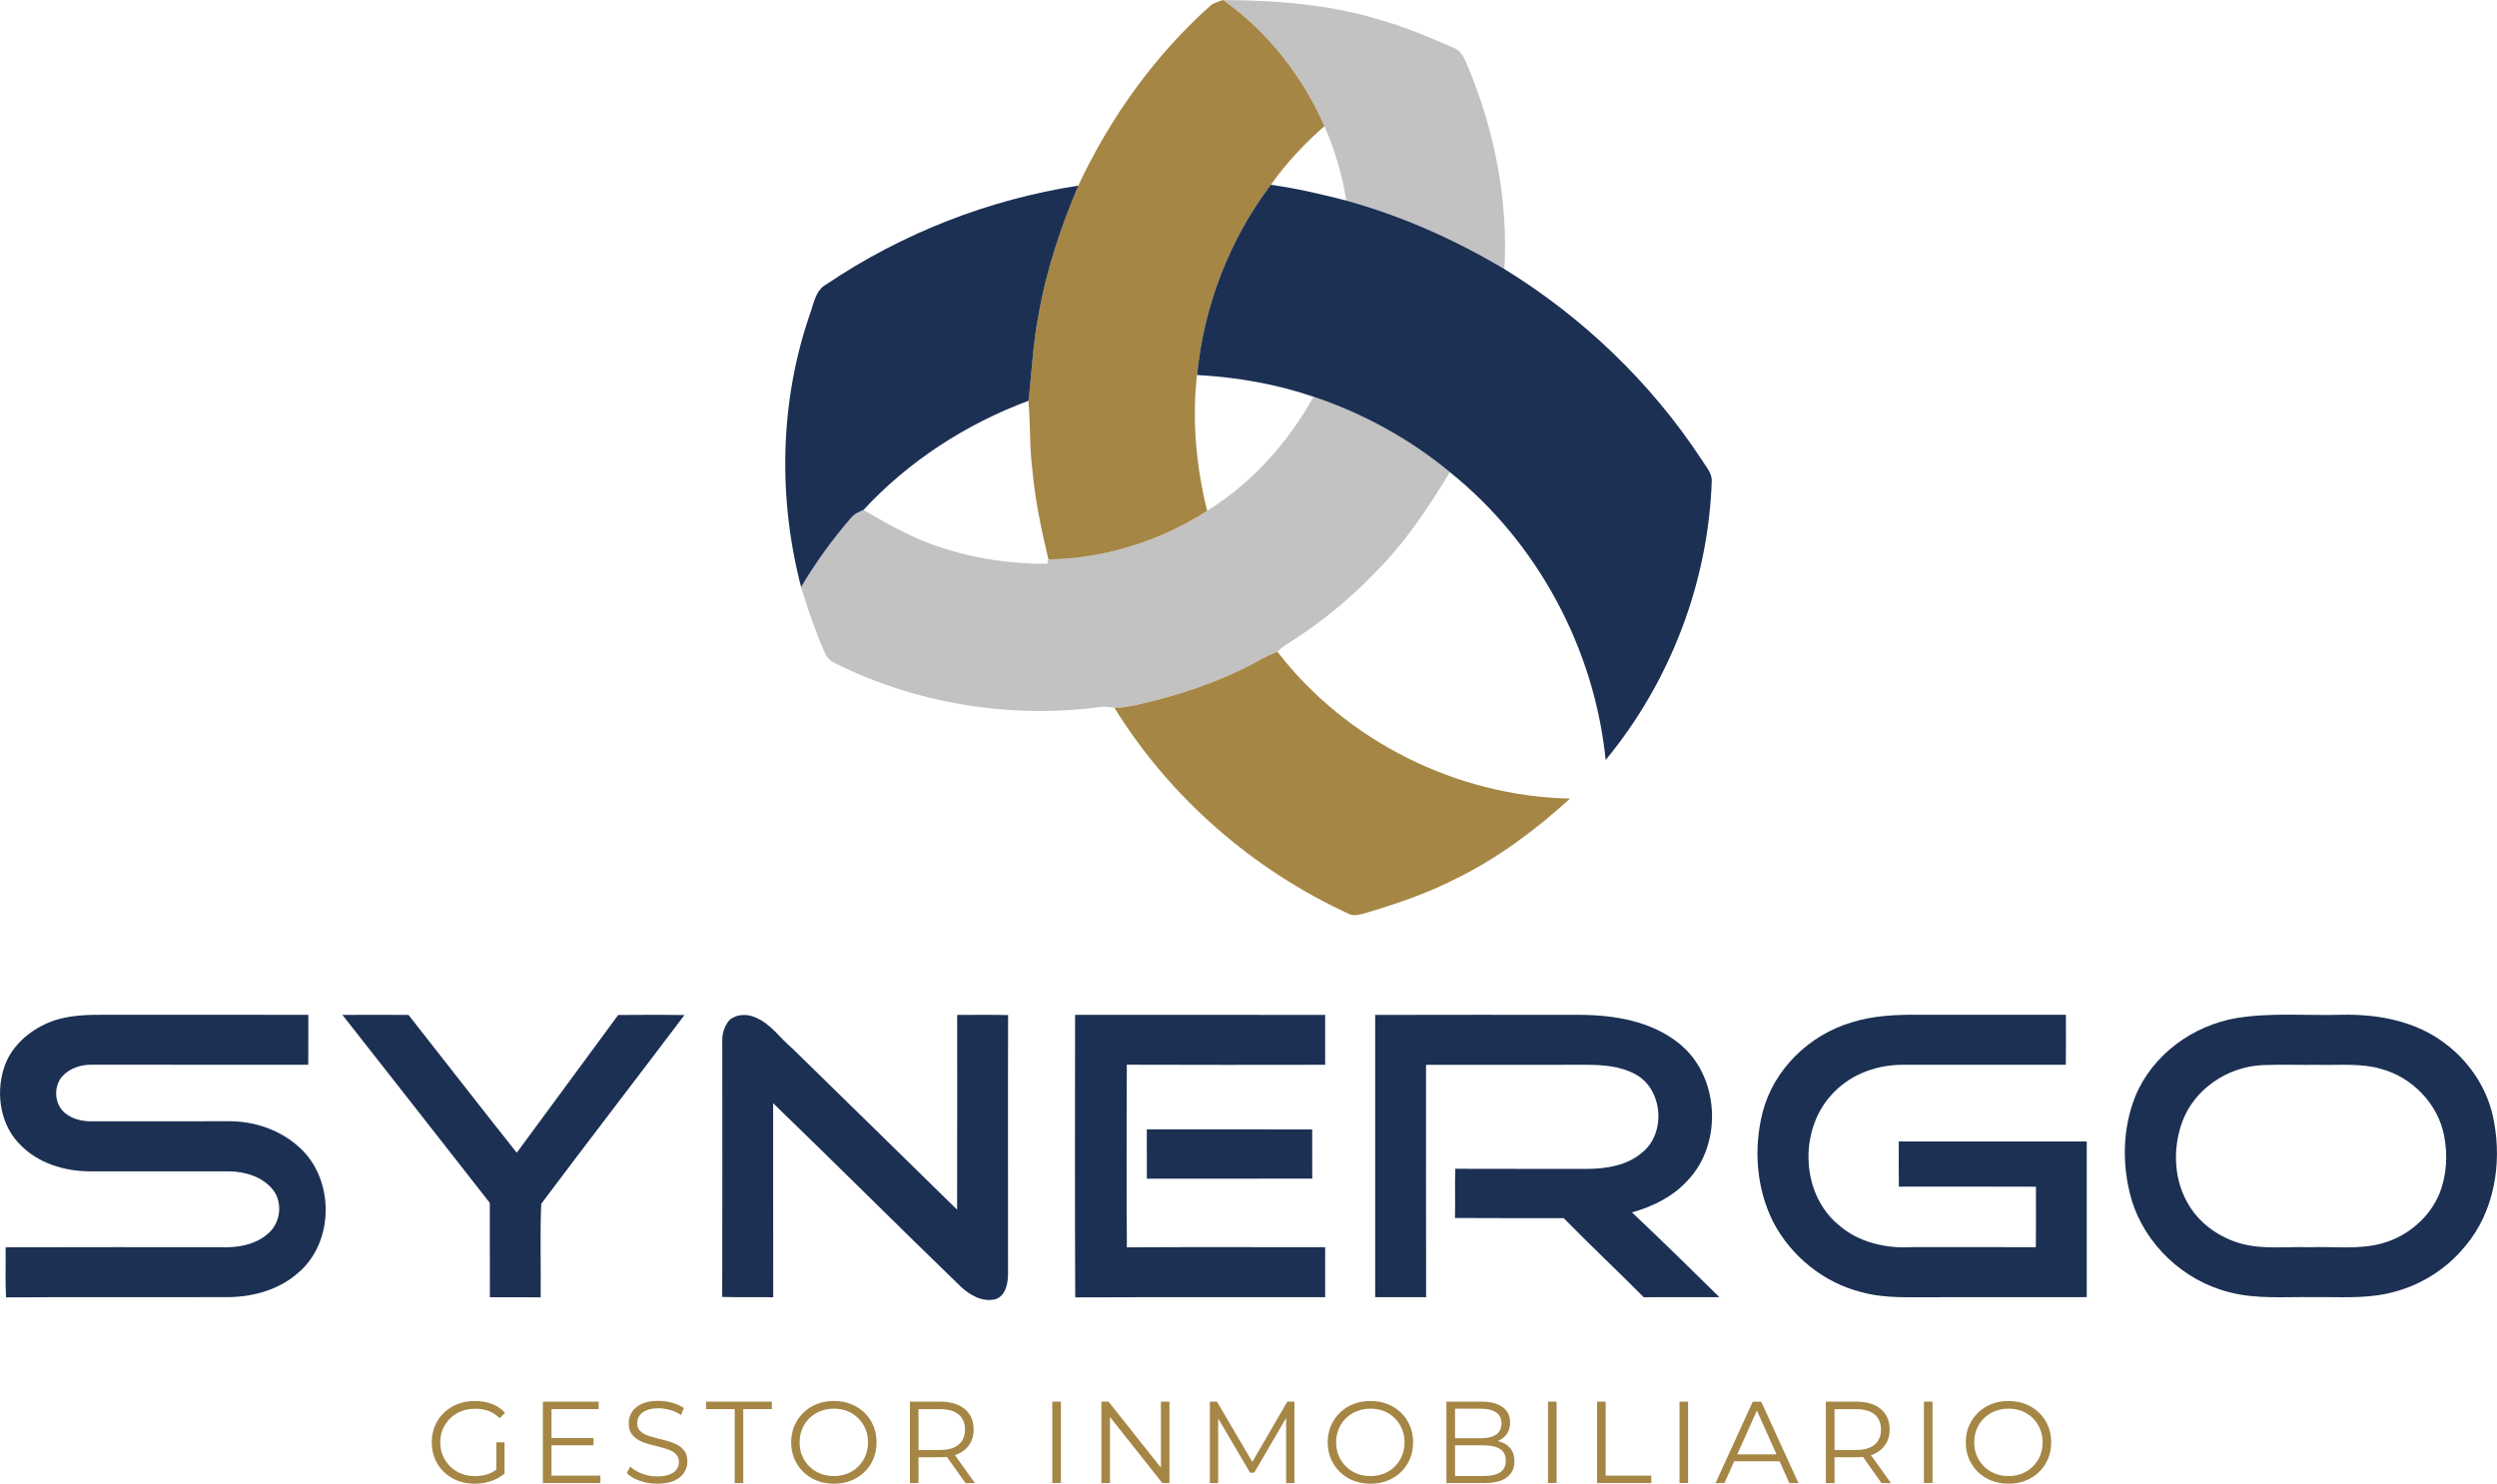
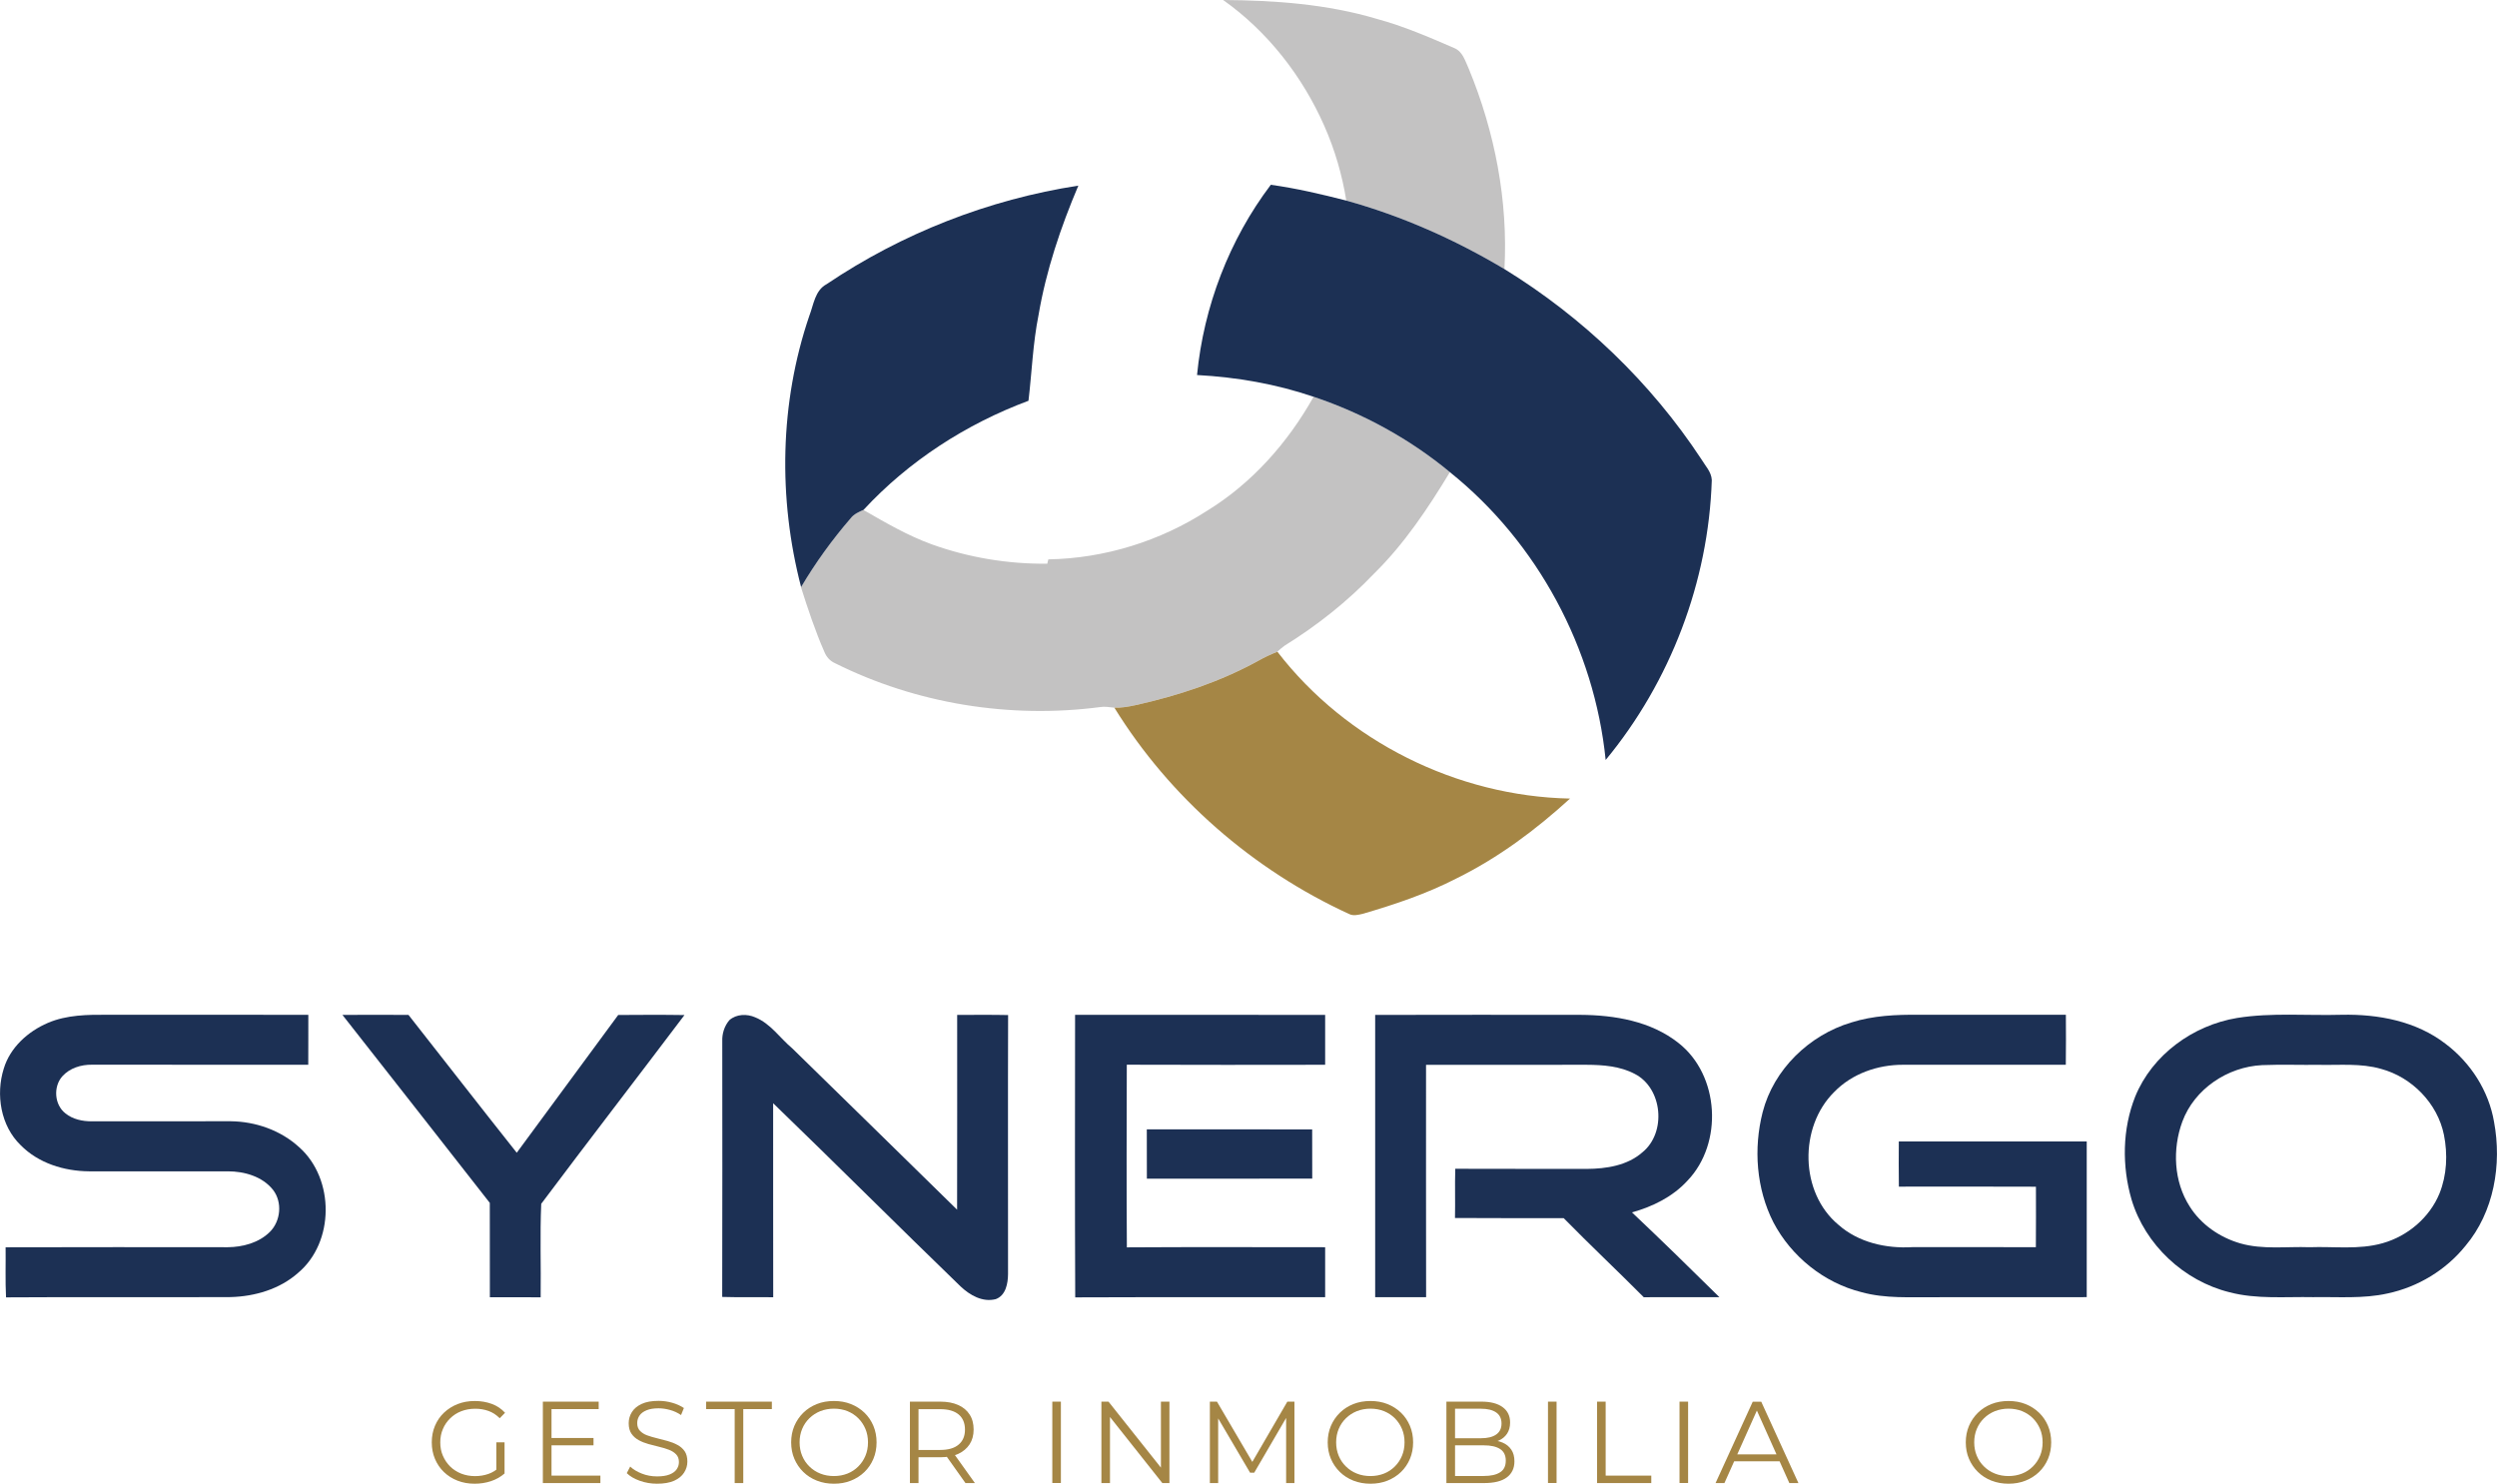
<svg xmlns="http://www.w3.org/2000/svg" version="1.1" id="Capa_1" x="0px" y="0px" viewBox="0 0 351.97 209.17" style="enable-background:new 0 0 351.97 209.17;" xml:space="preserve">
  <style type="text/css">
	.st0{fill:#C3C2C2;}
	.st1{fill:#A58645;}
	.st2{fill:#1C3054;}
	.st3{fill:none;}
</style>
  <g>
    <path class="st0" d="M172.41,0c7.29,0.05,14.66,0.57,21.68,2.67c3.75,1.01,7.33,2.56,10.88,4.1c1.21,0.48,1.56,1.83,2.06,2.91   c3.68,8.9,5.56,18.63,5.03,28.26c-6.97-4.16-14.45-7.49-22.29-9.66c-0.58-3.61-1.61-7.16-3.09-10.51   C183.59,10.75,178.69,4.45,172.41,0" />
    <path class="st0" d="M170.16,72c6.33-3.89,11.38-9.61,15-16.06c6.98,2.34,13.55,5.92,19.21,10.63   c-3.08,5.08-6.41,10.09-10.67,14.28c-3.74,3.92-8.02,7.32-12.62,10.17c-0.36,0.27-0.7,0.55-1.03,0.86c-0.95,0.37-1.87,0.8-2.74,1.3   c-5.4,2.96-11.29,4.91-17.29,6.24c-0.97,0.21-1.95,0.37-2.94,0.35c-0.66-0.06-1.32-0.2-1.98-0.09   c-12.71,1.67-25.91-0.45-37.39-6.18c-0.7-0.31-1.22-0.88-1.5-1.59c-1.31-2.97-2.33-6.06-3.31-9.15c2.03-3.43,4.38-6.68,6.98-9.7   c0.46-0.6,1.14-0.9,1.81-1.18c3.12,1.8,6.26,3.63,9.65,4.86c5.2,1.87,10.74,2.79,16.28,2.73c0.04-0.15,0.11-0.45,0.15-0.61   C155.69,78.73,163.54,76.28,170.16,72" />
-     <path class="st1" d="M170.77,0.66c0.51-0.29,1.06-0.5,1.64-0.66c6.28,4.45,11.18,10.75,14.28,17.78c-2.81,2.47-5.4,5.21-7.56,8.28   c-5.85,7.75-9.46,17.17-10.41,26.82c-0.71,6.4-0.11,12.9,1.44,19.13c-6.63,4.28-14.48,6.73-22.37,6.86   c-0.99-4.13-1.88-8.3-2.26-12.54c-0.44-3.26-0.26-6.56-0.57-9.83c0.48-4.03,0.63-8.1,1.42-12.09c1.06-6.29,3.12-12.37,5.61-18.24   C156.5,16.55,162.81,7.73,170.77,0.66" />
    <path class="st1" d="M177.32,93.18c0.88-0.5,1.8-0.93,2.74-1.3c9.72,12.63,25.33,20.38,41.25,20.7   c-4.83,4.41-10.12,8.36-16.01,11.26c-4.2,2.16-8.69,3.67-13.22,4.99c-0.62,0.14-1.32,0.33-1.92,0.02   c-13.53-6.21-25.25-16.4-33.08-29.08c0.99,0.03,1.97-0.14,2.94-0.35C166.03,98.09,171.93,96.14,177.32,93.18" />
    <path class="st2" d="M116.52,40.06c10.61-7.15,22.82-11.94,35.48-13.89c-2.49,5.87-4.54,11.95-5.61,18.24   c-0.8,3.99-0.94,8.06-1.42,12.09c-8.78,3.27-16.87,8.49-23.25,15.38c-0.67,0.29-1.36,0.59-1.81,1.18c-2.61,3.02-4.96,6.27-6.99,9.7   c-3.26-12.52-3.02-25.97,1.16-38.24C114.69,42.95,114.87,40.94,116.52,40.06" />
    <path class="st2" d="M179.13,26.05c3.6,0.5,7.14,1.33,10.65,2.23c7.84,2.17,15.32,5.5,22.29,9.66   c11.03,6.79,20.6,15.95,27.73,26.77c0.56,0.95,1.44,1.81,1.49,2.97c-0.46,14.32-5.83,28.41-14.96,39.46   c-1.58-15.71-9.62-30.69-21.95-40.57c-5.67-4.7-12.24-8.29-19.21-10.63c-5.3-1.81-10.86-2.77-16.44-3.07   C169.67,43.22,173.27,33.8,179.13,26.05" />
    <path class="st2" d="M6.74,144.21c2.67-1.15,5.64-1.17,8.49-1.15c9.41,0.01,18.82-0.02,28.23,0.01c-0.01,2.35,0.01,4.69-0.01,7.04   c-10.16-0.01-20.33,0-30.49-0.01c-1.53-0.02-3.13,0.47-4.18,1.64c-1.29,1.46-1.12,4,0.43,5.21c1.04,0.85,2.42,1.14,3.74,1.13   c6.52-0.01,13.04-0.01,19.57-0.01c3.51,0.04,7.05,1.27,9.66,3.67c5.01,4.46,4.99,13.41-0.19,17.73c-2.58,2.28-6.08,3.3-9.48,3.39   c-10.55,0.05-21.11-0.03-31.66,0.04c-0.12-2.35-0.03-4.71-0.06-7.06c10.43-0.04,20.86-0.01,31.3-0.01   c2.13-0.02,4.39-0.62,5.94-2.15c1.54-1.53,1.8-4.19,0.46-5.93c-1.5-1.9-4.04-2.62-6.38-2.62c-6.52,0-13.05,0.01-19.57,0   c-3.5-0.03-7.12-1.14-9.62-3.68c-2.83-2.73-3.54-7.14-2.39-10.8C1.43,147.67,3.94,145.41,6.74,144.21" />
    <path class="st2" d="M48.27,143.08c3.1-0.02,6.21-0.02,9.31,0c5.09,6.47,10.14,12.98,15.26,19.43c4.79-6.46,9.51-12.96,14.3-19.42   c3.12-0.02,6.23-0.04,9.34,0.01c-6.71,8.89-13.51,17.7-20.19,26.61c-0.19,4.38-0.02,8.79-0.08,13.18   c-2.38-0.01-4.77-0.01-7.16-0.01c-0.01-4.44,0-8.87-0.01-13.3C62.12,160.74,55.21,151.9,48.27,143.08" />
    <path class="st2" d="M102.82,143.81c0.98-0.86,2.47-0.9,3.63-0.39c2.18,0.88,3.49,2.93,5.24,4.39c7.74,7.58,15.5,15.14,23.22,22.73   c0.02-9.15,0.01-18.31,0.01-27.46c2.39,0,4.79-0.03,7.18,0.02c-0.04,12.17,0,24.34-0.01,36.5c-0.01,1.33-0.31,3.03-1.73,3.55   c-1.87,0.48-3.65-0.56-4.96-1.79c-8.85-8.56-17.56-17.27-26.42-25.83c0.01,9.12-0.01,18.23,0.01,27.35   c-2.4-0.02-4.8,0.03-7.19-0.04c0.04-12.02,0.01-24.03,0.01-36.05C101.77,145.72,102.11,144.63,102.82,143.81" />
    <path class="st2" d="M151.56,182.9c-0.06-13.28-0.03-26.56-0.02-39.83c11.75,0,23.5-0.01,35.25,0.01c0.01,2.34,0,4.69,0,7.03   c-9.32,0.01-18.64,0.03-27.96-0.01c-0.02,8.58-0.05,17.17,0.01,25.75c9.31-0.06,18.63-0.02,27.95-0.02v7.04   C175.05,182.9,163.3,182.85,151.56,182.9" />
    <path class="st2" d="M193.84,143.08c9.64-0.03,19.28-0.01,28.91-0.01c4.84,0.03,9.95,0.88,13.85,3.97   c5.79,4.54,6.32,14.15,1.25,19.42c-2.07,2.26-4.9,3.65-7.81,4.46c4.16,3.93,8.25,7.93,12.32,11.95c-3.55,0.01-7.11-0.01-10.66,0.01   c-3.73-3.75-7.59-7.38-11.29-11.15c-5.11-0.01-10.21,0.02-15.32-0.02c0.05-2.32-0.03-4.63,0.04-6.94c6.18,0.03,12.36,0,18.54,0.02   c2.75-0.02,5.73-0.47,7.86-2.36c3.4-2.78,2.83-9.03-1.11-11.04c-2.07-1.09-4.47-1.27-6.77-1.28c-7.55,0.01-15.09,0-22.64,0.01   c0,10.92-0.01,21.84,0.01,32.75h-7.18C193.84,169.61,193.84,156.34,193.84,143.08" />
    <path class="st2" d="M260.94,144.15c3.08-0.98,6.34-1.12,9.55-1.09c6.9,0,13.8,0,20.71,0c0.02,2.35,0.02,4.7-0.01,7.05h-22.95   c-3.56-0.01-7.19,1.25-9.7,3.84c-4.98,4.93-4.86,14.17,0.59,18.71c2.83,2.51,6.73,3.38,10.43,3.16c5.81,0,11.61-0.02,17.41,0.01   c0.03-2.84,0.01-5.69,0.01-8.53c-6.44-0.03-12.88-0.01-19.32-0.01c-0.03-2.13-0.02-4.24-0.01-6.37h26.49v21.95   c-7.13,0.01-14.26,0-21.39,0.01c-3.46-0.03-6.98,0.22-10.35-0.71c-5.3-1.32-9.9-5.03-12.43-9.85c-2.41-4.75-2.82-10.4-1.51-15.53   C250.01,150.76,255.03,145.92,260.94,144.15" />
    <path class="st2" d="M315.33,143.51c4.89-0.78,9.85-0.31,14.77-0.45c5.13-0.11,10.5,0.9,14.64,4.11c3.52,2.66,6.06,6.61,6.81,10.97   c1.13,6.02,0,12.72-4.02,17.49c-2.75,3.42-6.7,5.81-10.99,6.72c-3.44,0.77-6.99,0.46-10.49,0.52c-3.93-0.08-7.94,0.32-11.78-0.69   c-6.44-1.59-11.9-6.7-13.81-13.06c-1.37-4.72-1.31-9.93,0.51-14.52C303.37,148.7,309.12,144.54,315.33,143.51 M318.85,150.16   c-4.86,0.24-9.54,3.36-11.24,7.98c-1.41,3.85-1.21,8.44,1.04,11.94c1.6,2.56,4.26,4.38,7.14,5.21c3.18,0.91,6.51,0.42,9.76,0.54   c3.43-0.13,6.95,0.39,10.31-0.57c3.52-0.99,6.6-3.6,8-7c1.05-2.61,1.18-5.53,0.63-8.27c-0.9-4.44-4.51-8.13-8.86-9.3   c-2.84-0.82-5.81-0.51-8.72-0.57C324.22,150.15,321.53,150.05,318.85,150.16" />
    <path class="st2" d="M161.65,159.21c7.77,0.01,15.54,0,23.31,0.01c0.01,2.31,0.01,4.63,0.01,6.94c-7.77,0.01-15.54,0-23.31,0.01   C161.65,163.85,161.66,161.53,161.65,159.21" />
    <path class="st1" d="M66.91,209.17c-0.88,0-1.68-0.14-2.42-0.43c-0.74-0.29-1.38-0.7-1.92-1.22c-0.54-0.52-0.96-1.14-1.26-1.85   c-0.3-0.71-0.45-1.49-0.45-2.33s0.15-1.62,0.45-2.33c0.3-0.71,0.72-1.33,1.27-1.85c0.55-0.52,1.19-0.93,1.93-1.22   c0.74-0.29,1.54-0.43,2.42-0.43c0.87,0,1.67,0.14,2.4,0.41c0.73,0.27,1.35,0.69,1.86,1.25l-0.75,0.77   c-0.48-0.48-1.01-0.83-1.59-1.03c-0.58-0.21-1.2-0.31-1.87-0.31c-0.71,0-1.36,0.12-1.96,0.35c-0.6,0.23-1.12,0.57-1.56,1   c-0.44,0.43-0.79,0.93-1.03,1.51c-0.25,0.57-0.37,1.2-0.37,1.89c0,0.68,0.12,1.31,0.37,1.88c0.25,0.58,0.59,1.08,1.03,1.52   c0.44,0.43,0.96,0.76,1.56,1c0.6,0.23,1.24,0.35,1.94,0.35c0.65,0,1.27-0.1,1.86-0.3c0.58-0.2,1.12-0.53,1.62-1l0.69,0.92   c-0.55,0.48-1.18,0.84-1.92,1.09C68.47,209.05,67.71,209.17,66.91,209.17 M69.96,207.57v-4.23h1.16v4.38L69.96,207.57z" />
    <path class="st1" d="M77.73,208.03h6.9v1.05h-8.11V197.6h7.87v1.05h-6.65V208.03z M77.6,202.73h6.06v1.03H77.6V202.73z" />
    <path class="st1" d="M92.61,209.17c-0.85,0-1.67-0.14-2.45-0.42c-0.78-0.28-1.38-0.64-1.81-1.07l0.48-0.93   c0.4,0.39,0.95,0.72,1.63,0.99c0.68,0.27,1.4,0.4,2.16,0.4c0.72,0,1.31-0.09,1.76-0.27c0.45-0.18,0.79-0.42,1-0.73   c0.21-0.31,0.32-0.64,0.32-1.02c0-0.45-0.13-0.81-0.39-1.08c-0.26-0.27-0.59-0.49-1.01-0.65c-0.41-0.16-0.87-0.3-1.38-0.42   s-1.01-0.25-1.51-0.39c-0.5-0.14-0.96-0.32-1.38-0.55c-0.42-0.23-0.76-0.53-1.02-0.91c-0.26-0.38-0.39-0.87-0.39-1.48   c0-0.57,0.15-1.09,0.45-1.57c0.3-0.48,0.76-0.86,1.38-1.15c0.62-0.29,1.42-0.43,2.39-0.43c0.65,0,1.28,0.09,1.92,0.27   c0.63,0.18,1.18,0.43,1.64,0.74L96,199.49c-0.49-0.33-1.01-0.57-1.57-0.72c-0.55-0.15-1.08-0.23-1.6-0.23   c-0.69,0-1.25,0.09-1.7,0.28c-0.45,0.19-0.78,0.43-0.99,0.75c-0.21,0.31-0.32,0.66-0.32,1.06c0,0.45,0.13,0.81,0.39,1.08   c0.26,0.27,0.59,0.49,1.01,0.64c0.42,0.15,0.88,0.29,1.39,0.41c0.5,0.12,1,0.25,1.5,0.39c0.5,0.14,0.96,0.32,1.38,0.55   c0.42,0.22,0.76,0.52,1.02,0.89c0.25,0.37,0.38,0.86,0.38,1.46c0,0.56-0.15,1.07-0.46,1.55c-0.3,0.48-0.77,0.86-1.4,1.15   C94.4,209.03,93.59,209.17,92.61,209.17" />
    <polygon class="st1" points="103.56,209.08 103.56,198.65 99.53,198.65 99.53,197.6 108.8,197.6 108.8,198.65 104.77,198.65    104.77,209.08  " />
    <path class="st1" d="M117.55,209.17c-0.86,0-1.66-0.14-2.4-0.43c-0.74-0.29-1.38-0.7-1.92-1.23c-0.54-0.53-0.96-1.15-1.26-1.85   c-0.3-0.7-0.45-1.48-0.45-2.32c0-0.84,0.15-1.61,0.45-2.32c0.3-0.7,0.72-1.32,1.26-1.85c0.54-0.53,1.18-0.94,1.91-1.23   c0.73-0.29,1.54-0.43,2.41-0.43c0.86,0,1.66,0.14,2.39,0.43c0.73,0.29,1.37,0.7,1.91,1.22c0.54,0.52,0.96,1.14,1.26,1.85   c0.3,0.71,0.45,1.49,0.45,2.33c0,0.84-0.15,1.62-0.45,2.33c-0.3,0.71-0.72,1.33-1.26,1.85c-0.54,0.52-1.18,0.93-1.91,1.22   C119.22,209.03,118.42,209.17,117.55,209.17 M117.55,208.09c0.69,0,1.32-0.12,1.91-0.35c0.58-0.23,1.09-0.57,1.52-1   c0.43-0.43,0.77-0.93,1.01-1.51c0.24-0.57,0.36-1.2,0.36-1.89c0-0.69-0.12-1.32-0.36-1.89c-0.24-0.57-0.58-1.08-1.01-1.51   c-0.43-0.43-0.94-0.76-1.52-1c-0.58-0.23-1.22-0.35-1.91-0.35c-0.69,0-1.33,0.12-1.92,0.35c-0.59,0.24-1.1,0.57-1.54,1   c-0.44,0.43-0.78,0.93-1.02,1.51c-0.24,0.57-0.36,1.21-0.36,1.89c0,0.68,0.12,1.31,0.36,1.89c0.24,0.58,0.58,1.08,1.02,1.51   c0.44,0.43,0.95,0.77,1.54,1C116.23,207.98,116.87,208.09,117.55,208.09" />
    <path class="st1" d="M128.26,209.08V197.6h4.29c0.97,0,1.81,0.16,2.51,0.47c0.7,0.31,1.24,0.76,1.61,1.34   c0.38,0.58,0.57,1.29,0.57,2.12c0,0.81-0.19,1.51-0.57,2.09c-0.38,0.58-0.92,1.03-1.61,1.35c-0.7,0.31-1.53,0.47-2.51,0.47h-3.62   l0.54-0.56v4.2H128.26z M129.47,204.98l-0.54-0.57h3.59c1.15,0,2.02-0.25,2.61-0.76c0.6-0.5,0.89-1.21,0.89-2.11   c0-0.92-0.3-1.63-0.89-2.13c-0.6-0.5-1.47-0.75-2.61-0.75h-3.59l0.54-0.57V204.98z M136.09,209.08l-2.95-4.16h1.31l2.97,4.16   H136.09z" />
    <rect x="148.33" y="197.6" class="st1" width="1.21" height="11.47" />
    <polygon class="st1" points="155.25,209.08 155.25,197.6 156.25,197.6 164.17,207.57 163.64,207.57 163.64,197.6 164.84,197.6    164.84,209.08 163.84,209.08 155.94,199.11 156.46,199.11 156.46,209.08  " />
    <polygon class="st1" points="170.54,209.08 170.54,197.6 171.54,197.6 176.79,206.55 176.26,206.55 181.46,197.6 182.46,197.6    182.46,209.08 181.29,209.08 181.29,199.42 181.57,199.42 176.79,207.62 176.21,207.62 171.39,199.42 171.71,199.42 171.71,209.08     " />
    <path class="st1" d="M193.18,209.17c-0.86,0-1.66-0.14-2.4-0.43c-0.74-0.29-1.38-0.7-1.92-1.23c-0.54-0.53-0.96-1.15-1.26-1.85   c-0.3-0.7-0.45-1.48-0.45-2.32c0-0.84,0.15-1.61,0.45-2.32c0.3-0.7,0.72-1.32,1.26-1.85c0.54-0.53,1.18-0.94,1.91-1.23   c0.73-0.29,1.54-0.43,2.41-0.43c0.86,0,1.66,0.14,2.39,0.43c0.73,0.29,1.37,0.7,1.91,1.22c0.54,0.52,0.96,1.14,1.26,1.85   c0.3,0.71,0.45,1.49,0.45,2.33c0,0.84-0.15,1.62-0.45,2.33c-0.3,0.71-0.72,1.33-1.26,1.85c-0.54,0.52-1.18,0.93-1.91,1.22   C194.84,209.03,194.04,209.17,193.18,209.17 M193.18,208.09c0.69,0,1.32-0.12,1.91-0.35c0.58-0.23,1.09-0.57,1.52-1   c0.43-0.43,0.77-0.93,1.01-1.51c0.24-0.57,0.36-1.2,0.36-1.89c0-0.69-0.12-1.32-0.36-1.89c-0.24-0.57-0.58-1.08-1.01-1.51   c-0.43-0.43-0.94-0.76-1.52-1c-0.58-0.23-1.22-0.35-1.91-0.35c-0.69,0-1.33,0.12-1.92,0.35c-0.59,0.24-1.1,0.57-1.54,1   c-0.44,0.43-0.78,0.93-1.02,1.51c-0.24,0.57-0.36,1.21-0.36,1.89c0,0.68,0.12,1.31,0.36,1.89c0.24,0.58,0.58,1.08,1.02,1.51   c0.44,0.43,0.95,0.77,1.54,1C191.85,207.98,192.49,208.09,193.18,208.09" />
    <path class="st1" d="M203.88,209.08V197.6h4.95c1.28,0,2.27,0.26,2.97,0.77c0.71,0.51,1.06,1.24,1.06,2.18   c0,0.62-0.15,1.15-0.43,1.57c-0.29,0.43-0.68,0.75-1.18,0.97c-0.5,0.22-1.04,0.33-1.63,0.33l0.28-0.39c0.73,0,1.36,0.11,1.89,0.34   c0.53,0.22,0.94,0.56,1.24,1c0.3,0.44,0.44,0.99,0.44,1.65c0,0.97-0.36,1.73-1.07,2.26c-0.72,0.54-1.79,0.8-3.24,0.8H203.88z    M205.09,208.08h4.05c1.01,0,1.77-0.17,2.31-0.52c0.54-0.34,0.8-0.89,0.8-1.65c0-0.74-0.27-1.29-0.8-1.63   c-0.54-0.35-1.3-0.52-2.31-0.52h-4.18v-1h3.79c0.92,0,1.63-0.17,2.14-0.52s0.76-0.87,0.76-1.56c0-0.7-0.26-1.22-0.76-1.56   c-0.51-0.35-1.22-0.52-2.14-0.52h-3.65V208.08z" />
    <rect x="218.2" y="197.6" class="st1" width="1.21" height="11.47" />
    <polygon class="st1" points="225.12,209.08 225.12,197.6 226.33,197.6 226.33,208.03 232.76,208.03 232.76,209.08  " />
    <rect x="236.74" y="197.6" class="st1" width="1.21" height="11.47" />
    <path class="st1" d="M241.82,209.08l5.24-11.47h1.2l5.24,11.47h-1.28l-4.82-10.77h0.49l-4.82,10.77H241.82z M243.89,206.01   l0.36-0.98h6.67l0.36,0.98H243.89z" />
-     <path class="st1" d="M257.37,209.08V197.6h4.3c0.97,0,1.81,0.16,2.51,0.47c0.7,0.31,1.24,0.76,1.61,1.34   c0.38,0.58,0.57,1.29,0.57,2.12c0,0.81-0.19,1.51-0.57,2.09c-0.38,0.58-0.92,1.03-1.61,1.35c-0.7,0.31-1.54,0.47-2.51,0.47h-3.62   l0.54-0.56v4.2H257.37z M258.59,204.98l-0.54-0.57h3.59c1.15,0,2.02-0.25,2.61-0.76c0.6-0.5,0.89-1.21,0.89-2.11   c0-0.92-0.3-1.63-0.89-2.13c-0.6-0.5-1.47-0.75-2.61-0.75h-3.59l0.54-0.57V204.98z M265.21,209.08l-2.95-4.16h1.31l2.97,4.16   H265.21z" />
-     <rect x="271.19" y="197.6" class="st1" width="1.21" height="11.47" />
    <path class="st1" d="M283.12,209.17c-0.86,0-1.66-0.14-2.4-0.43c-0.74-0.29-1.38-0.7-1.92-1.23c-0.54-0.53-0.96-1.15-1.26-1.85   c-0.3-0.7-0.45-1.48-0.45-2.32c0-0.84,0.15-1.61,0.45-2.32c0.3-0.7,0.72-1.32,1.26-1.85c0.54-0.53,1.18-0.94,1.91-1.23   c0.73-0.29,1.54-0.43,2.41-0.43c0.86,0,1.66,0.14,2.39,0.43c0.73,0.29,1.37,0.7,1.91,1.22c0.54,0.52,0.96,1.14,1.26,1.85   c0.3,0.71,0.45,1.49,0.45,2.33c0,0.84-0.15,1.62-0.45,2.33c-0.3,0.71-0.72,1.33-1.26,1.85c-0.54,0.52-1.18,0.93-1.91,1.22   C284.78,209.03,283.99,209.17,283.12,209.17 M283.12,208.09c0.69,0,1.32-0.12,1.91-0.35c0.58-0.23,1.09-0.57,1.52-1   c0.43-0.43,0.77-0.93,1.01-1.51c0.24-0.57,0.36-1.2,0.36-1.89c0-0.69-0.12-1.32-0.36-1.89c-0.24-0.57-0.58-1.08-1.01-1.51   c-0.43-0.43-0.94-0.76-1.52-1c-0.58-0.23-1.22-0.35-1.91-0.35c-0.69,0-1.33,0.12-1.92,0.35c-0.59,0.24-1.1,0.57-1.54,1   c-0.44,0.43-0.78,0.93-1.02,1.51c-0.24,0.57-0.36,1.21-0.36,1.89c0,0.68,0.12,1.31,0.36,1.89c0.24,0.58,0.58,1.08,1.02,1.51   c0.44,0.43,0.95,0.77,1.54,1C281.8,207.98,282.44,208.09,283.12,208.09" />
  </g>
</svg>